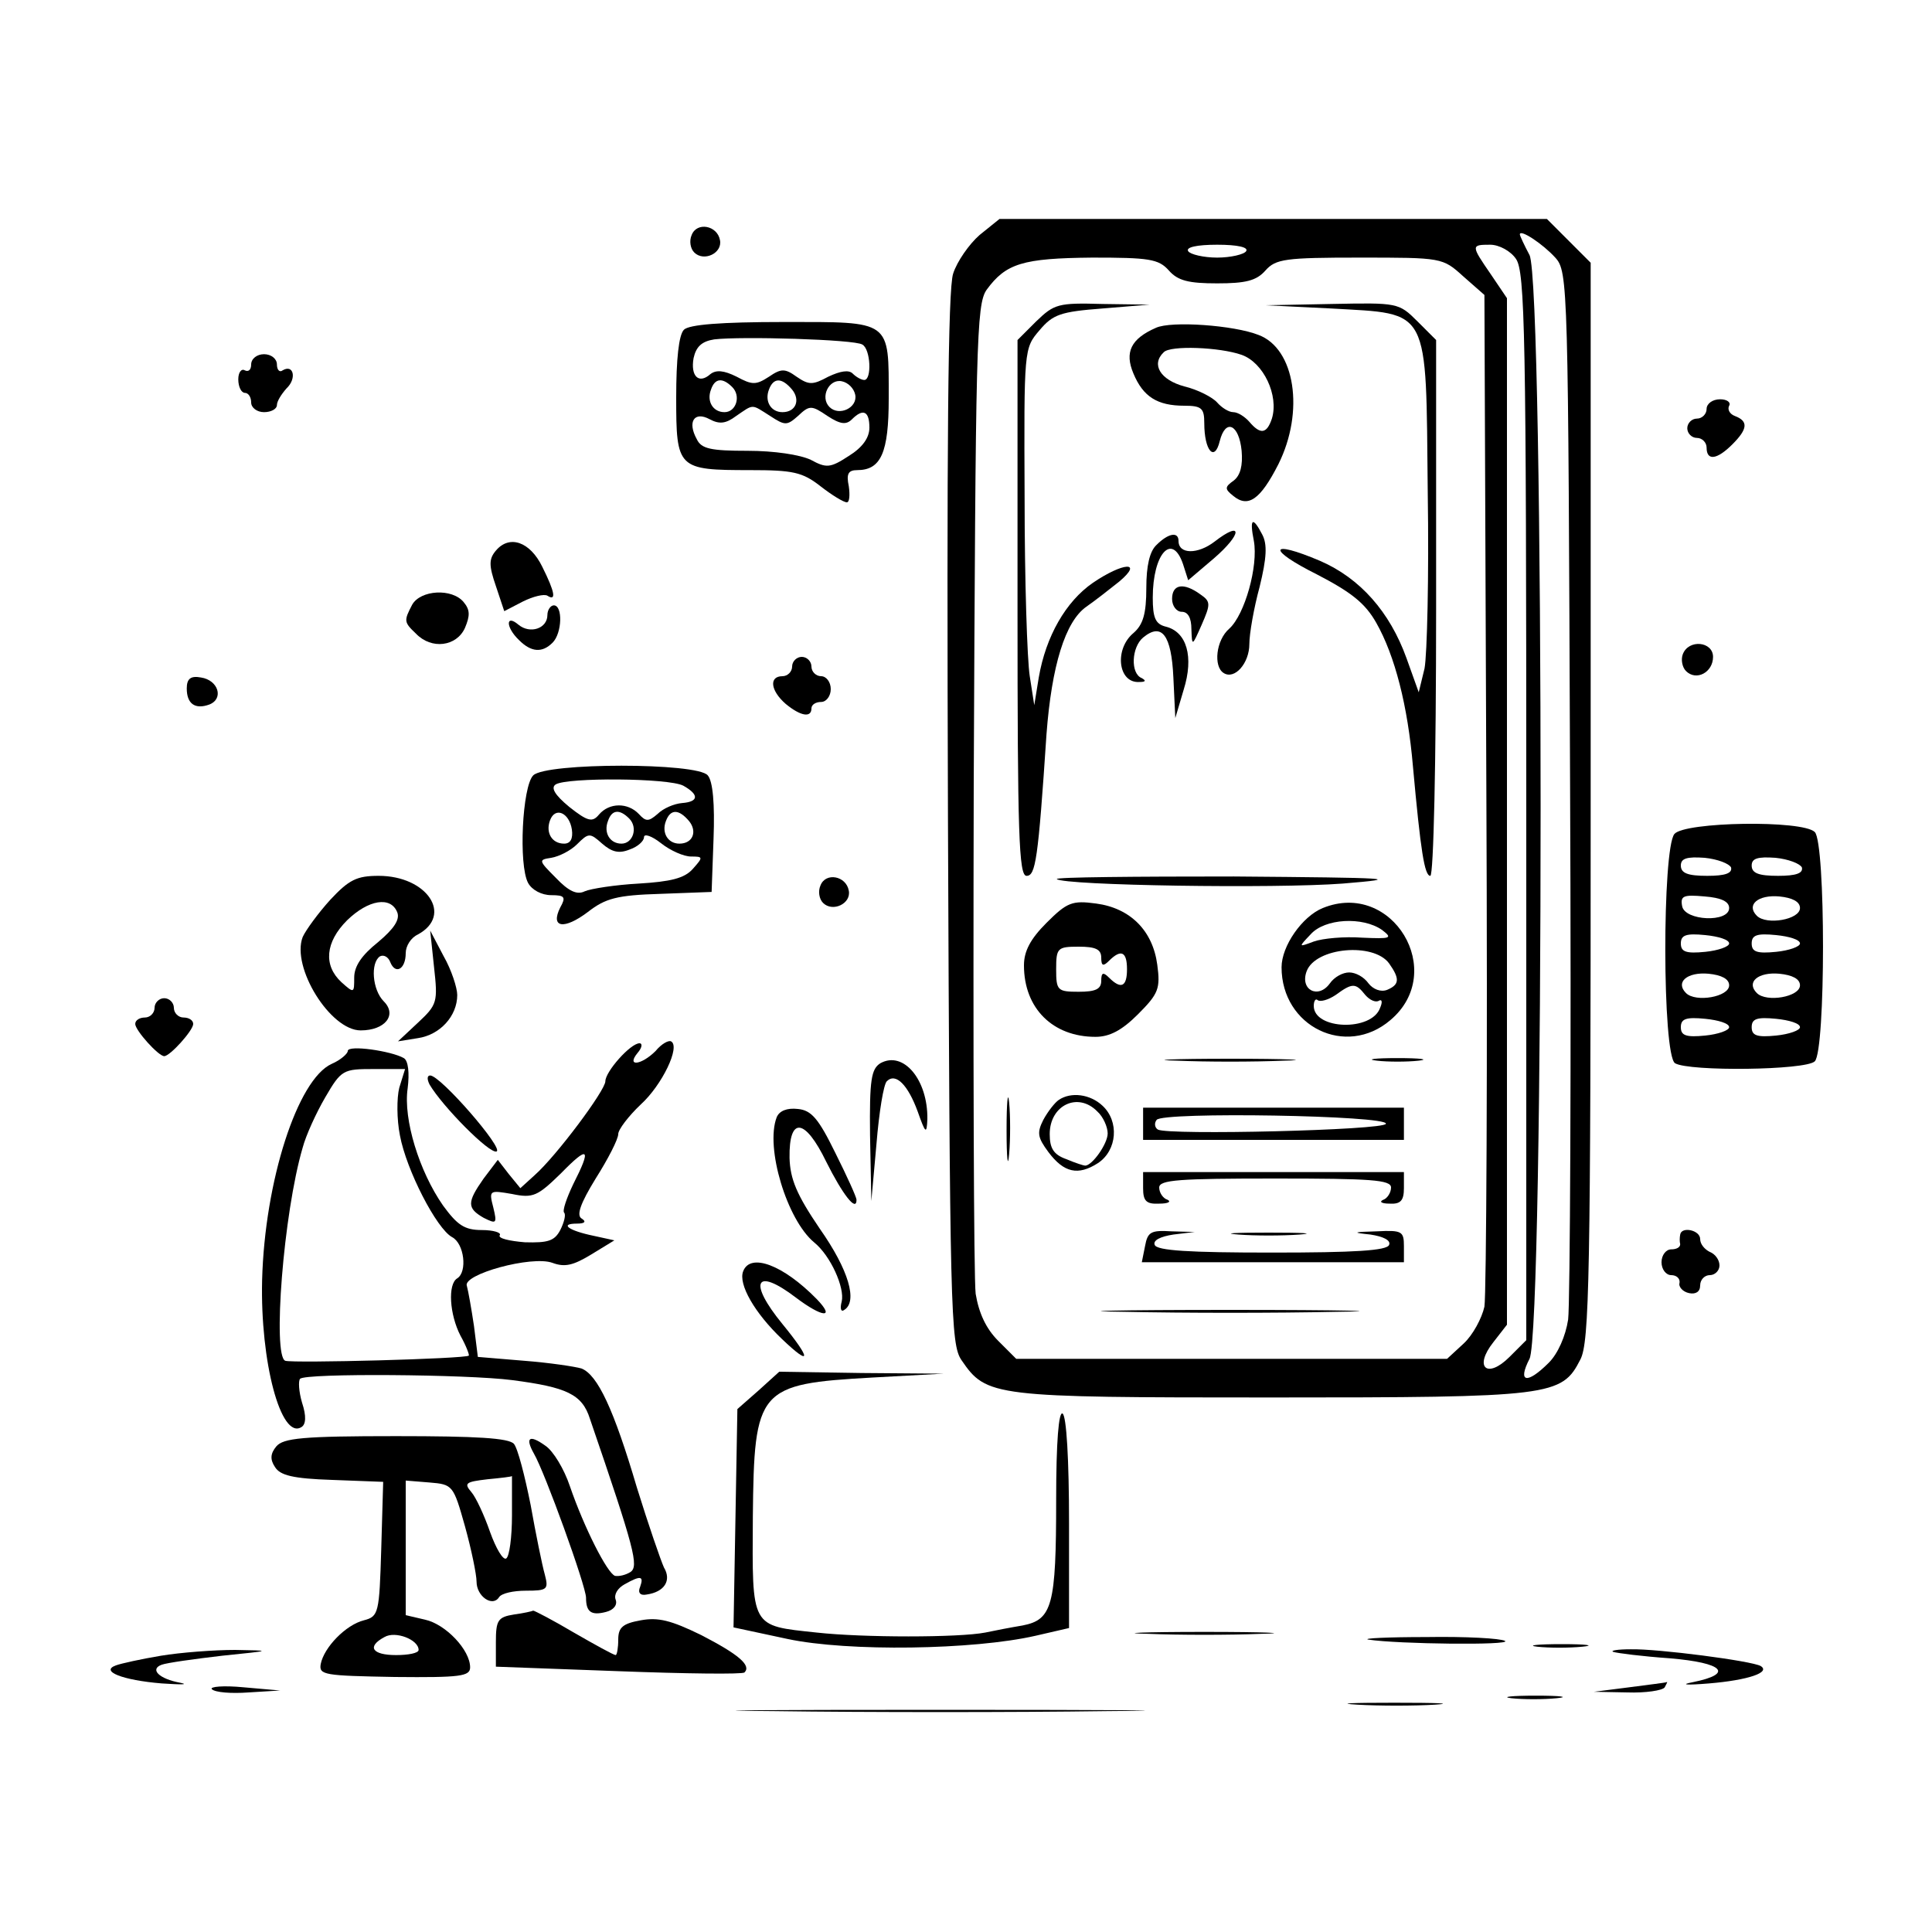
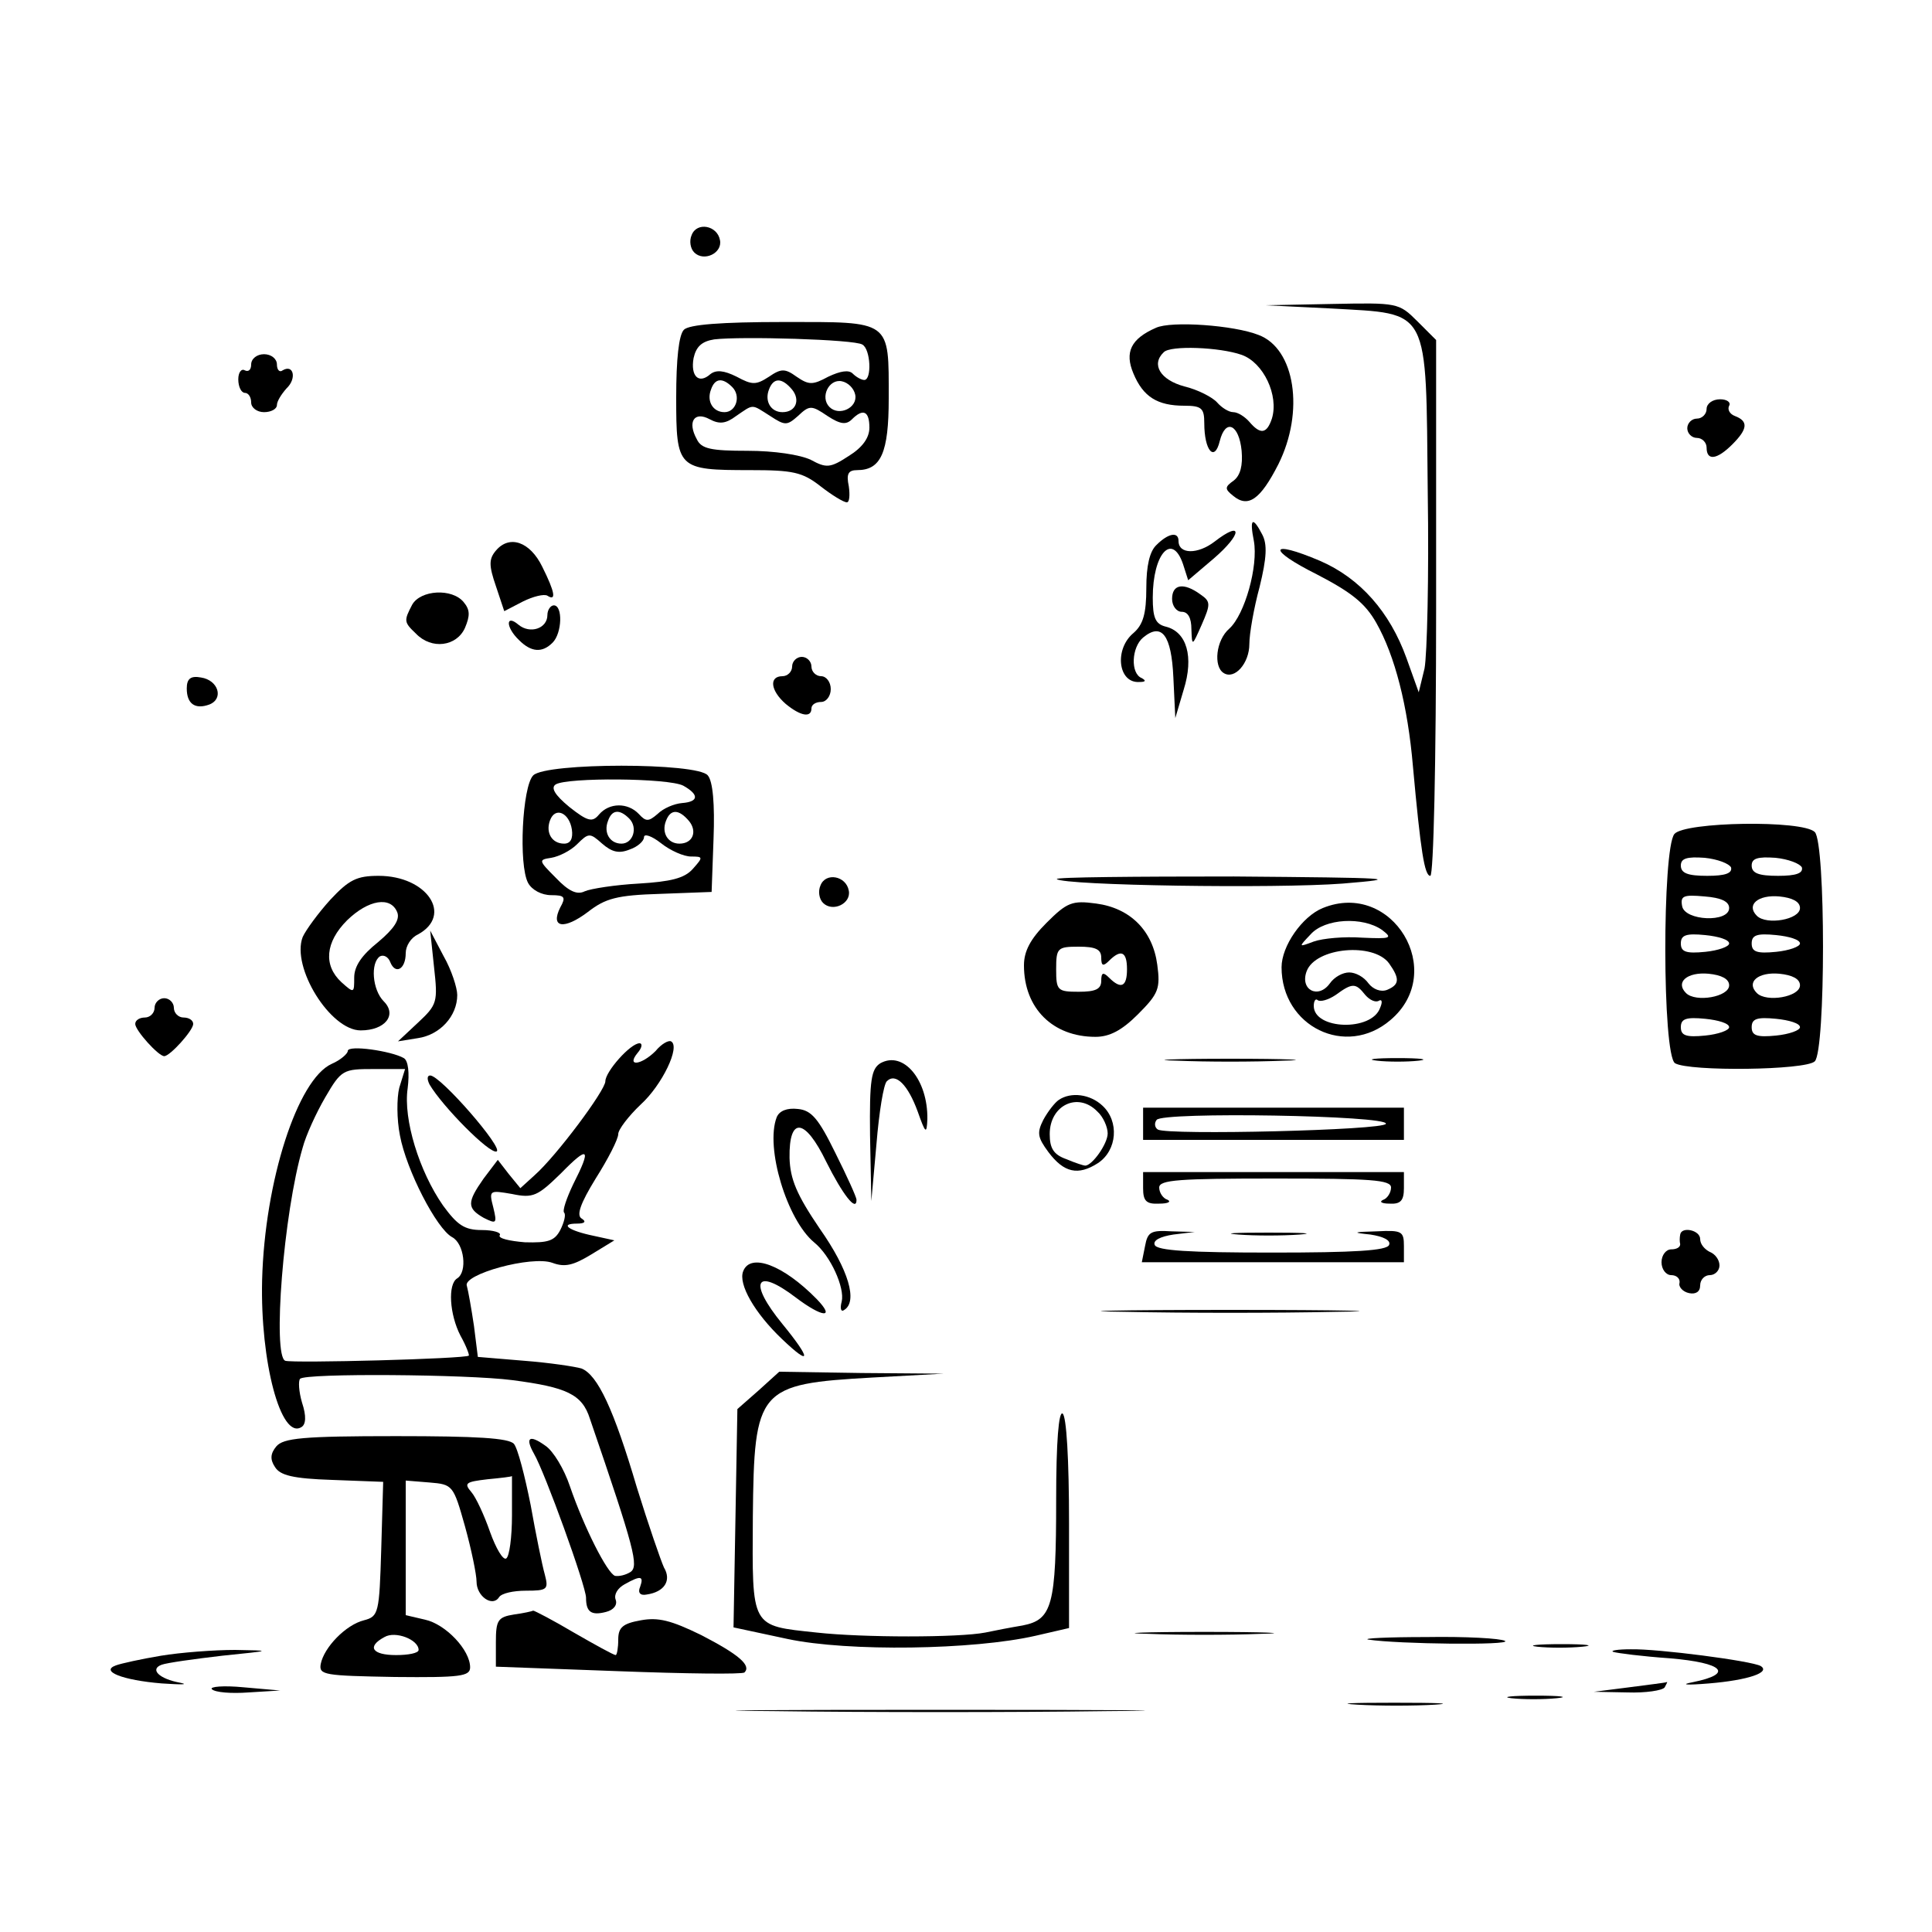
<svg xmlns="http://www.w3.org/2000/svg" version="1.0" width="300pt" height="300pt" viewBox="0 0 300 300" preserveAspectRatio="xMidYMid meet">
  <g transform="translate(0,300) scale(0.1,-0.1)" fill="#000000" stroke="none">
-     <path d="M1521 2635 c-16 -14 -35 -41 -41 -60 -8 -24 -10 -263 -8 -847 3 -765 4 -815 21 -840 39 -57 48 -58 481 -58 436 0 451 2 480 59 14 27 16 127 16 867 l0 836 -34 34 -34 34 -425 0 -425 0 -31 -25z m894 -35 c20 -22 20 -40 23 -814 2 -435 0 -811 -3 -835 -4 -26 -16 -53 -30 -67 -34 -34 -49 -31 -30 6 23 44 23 1670 0 1714 -8 15 -15 30 -15 32 0 9 36 -15 55 -36z m-480 10 c-3 -5 -24 -10 -45 -10 -21 0 -42 5 -45 10 -4 6 13 10 45 10 32 0 49 -4 45 -10z m419 -12 c14 -20 16 -117 16 -851 l0 -828 -26 -26 c-35 -35 -56 -16 -25 23 l21 27 0 797 0 797 -25 37 c-31 45 -31 46 -1 46 14 0 32 -10 40 -22z m-539 -18 c14 -16 31 -20 75 -20 44 0 61 4 75 20 16 18 31 20 146 20 128 0 129 0 161 -29 l33 -29 3 -769 c2 -422 0 -783 -3 -802 -4 -18 -18 -44 -32 -57 l-26 -24 -334 0 -335 0 -28 28 c-19 19 -30 43 -35 73 -3 24 -4 379 -3 789 3 689 4 747 20 770 30 41 56 49 164 50 88 0 103 -2 119 -20z" />
-     <path d="M1609 2501 l-29 -29 0 -416 c0 -350 2 -416 14 -416 14 0 18 24 31 220 8 106 29 175 62 198 13 9 36 27 51 39 38 32 6 30 -41 -2 -42 -29 -73 -83 -84 -147 l-7 -43 -7 45 c-4 25 -8 149 -8 277 -1 231 -1 232 23 260 21 25 33 29 98 34 l73 6 -73 1 c-69 2 -75 0 -103 -27z" />
    <path d="M2067 2521 c155 -9 147 5 150 -286 2 -130 -1 -252 -5 -273 l-9 -37 -19 53 c-26 72 -72 124 -134 151 -80 34 -83 18 -5 -21 54 -28 75 -45 92 -75 29 -51 49 -129 57 -223 12 -132 18 -170 27 -170 5 0 9 174 9 416 l0 416 -29 29 c-29 29 -31 29 -133 27 l-103 -2 102 -5z" />
    <path d="M1795 2491 c-39 -17 -49 -38 -35 -71 15 -36 37 -50 79 -50 27 0 31 -4 31 -27 0 -43 16 -61 24 -28 9 36 30 26 34 -15 2 -23 -2 -38 -12 -46 -14 -10 -15 -13 -1 -24 23 -19 42 -6 70 49 41 82 26 180 -31 201 -38 15 -135 22 -159 11z m133 -42 c34 -12 58 -63 47 -99 -8 -24 -18 -25 -35 -5 -7 8 -18 15 -25 15 -7 0 -18 7 -25 15 -7 8 -30 20 -51 25 -37 10 -52 34 -32 53 10 11 87 8 121 -4z" />
    <path d="M1947 2160 c7 -39 -14 -114 -38 -136 -21 -18 -25 -59 -9 -69 17 -11 40 15 40 45 0 16 7 56 16 89 11 45 12 66 4 81 -15 29 -20 25 -13 -10z" />
    <path d="M1886 2159 c-26 -20 -56 -20 -56 1 0 15 -16 12 -34 -6 -11 -10 -16 -33 -16 -67 0 -40 -5 -57 -20 -70 -30 -25 -24 -78 9 -76 10 0 11 2 4 6 -18 7 -16 48 2 63 29 24 44 4 47 -62 l3 -63 13 44 c16 51 5 90 -28 98 -16 4 -20 14 -20 45 0 68 30 102 47 52 l8 -25 40 34 c44 38 45 60 1 26z" />
    <path d="M1820 2070 c0 -11 7 -20 15 -20 10 0 15 -10 15 -27 1 -27 1 -27 16 7 14 32 14 36 -2 47 -26 19 -44 16 -44 -7z" />
    <path d="M1641 1635 c11 -10 340 -15 444 -7 97 8 77 9 -169 11 -154 0 -277 -1 -275 -4z" />
    <path d="M1625 1567 c-25 -25 -35 -44 -35 -66 0 -67 45 -111 111 -111 22 0 41 10 66 35 32 32 35 40 30 77 -7 53 -42 88 -95 95 -37 5 -45 2 -77 -30z m85 -54 c0 -13 3 -14 12 -5 19 19 28 14 28 -13 0 -27 -9 -32 -28 -13 -9 9 -12 8 -12 -5 0 -13 -9 -17 -35 -17 -33 0 -35 2 -35 35 0 33 2 35 35 35 26 0 35 -4 35 -17z" />
    <path d="M2054 1590 c-32 -13 -64 -59 -64 -92 0 -92 100 -141 169 -82 89 75 3 218 -105 174z m92 -34 c17 -13 14 -14 -31 -12 -27 2 -61 -1 -75 -6 -24 -9 -24 -9 -5 11 22 25 81 28 111 7z m11 -52 c17 -24 16 -33 -3 -41 -10 -4 -22 1 -29 10 -7 10 -20 17 -30 17 -10 0 -23 -7 -30 -17 -18 -25 -47 -10 -36 19 14 37 104 45 128 12z m-37 -49 c7 -8 16 -12 21 -9 5 3 6 -2 2 -11 -13 -37 -103 -34 -103 3 0 8 3 12 6 9 4 -3 16 0 28 8 26 19 31 19 46 0z" />
    <path d="M1828 1353 c45 -2 119 -2 165 0 45 1 8 3 -83 3 -91 0 -128 -2 -82 -3z" />
    <path d="M2138 1353 c17 -2 47 -2 65 0 17 2 3 4 -33 4 -36 0 -50 -2 -32 -4z" />
-     <path d="M1563 1245 c0 -44 2 -61 4 -37 2 23 2 59 0 80 -2 20 -4 1 -4 -43z" />
    <path d="M1644 1292 c-6 -4 -17 -18 -24 -31 -10 -20 -9 -27 8 -50 24 -32 46 -37 77 -17 30 20 33 65 7 89 -19 18 -49 22 -68 9z m60 -18 c9 -8 16 -24 16 -34 0 -16 -24 -50 -35 -50 -2 0 -15 4 -29 10 -20 7 -26 17 -26 39 0 45 44 66 74 35z" />
    <path d="M1775 1255 l0 -25 203 0 202 0 0 25 0 25 -202 0 -203 0 0 -25z m377 0 c-2 -10 -338 -18 -354 -9 -5 3 -6 10 -2 15 8 13 360 7 356 -6z" />
    <path d="M1775 1155 c0 -20 5 -25 25 -24 14 0 19 3 13 6 -7 2 -13 11 -13 19 0 12 31 14 180 14 149 0 180 -2 180 -14 0 -8 -6 -17 -12 -19 -7 -3 -3 -6 10 -6 17 -1 22 5 22 24 l0 25 -202 0 -203 0 0 -25z" />
    <path d="M1778 1065 l-5 -25 203 0 204 0 0 25 c0 23 -3 25 -42 23 -38 -1 -39 -2 -10 -5 20 -3 32 -9 29 -16 -3 -9 -54 -12 -182 -12 -128 0 -179 3 -182 12 -3 7 9 13 29 16 l33 4 -36 1 c-32 2 -37 -1 -41 -23z" />
    <path d="M1923 1083 c26 -2 68 -2 95 0 26 2 4 3 -48 3 -52 0 -74 -1 -47 -3z" />
    <path d="M1748 963 c89 -2 235 -2 325 0 89 1 16 3 -163 3 -179 0 -252 -2 -162 -3z" />
    <path d="M1074 2635 c-4 -9 -2 -21 4 -27 15 -15 44 -1 40 19 -4 23 -36 29 -44 8z" />
    <path d="M1062 2488 c-8 -8 -12 -46 -12 -105 0 -111 2 -113 115 -113 66 0 81 -3 109 -25 18 -14 36 -25 41 -25 4 0 5 11 3 25 -4 19 -1 25 13 25 37 0 49 27 49 111 0 123 5 119 -163 119 -98 0 -147 -4 -155 -12z m277 -23 c13 -7 15 -55 3 -55 -4 0 -12 4 -18 10 -6 6 -19 4 -38 -5 -24 -13 -30 -13 -49 0 -18 13 -24 13 -43 0 -20 -13 -26 -13 -50 0 -20 10 -32 11 -41 4 -18 -16 -31 -3 -26 25 4 18 13 26 32 29 41 5 218 0 230 -8z m-202 -66 c14 -14 6 -39 -12 -39 -18 0 -28 17 -21 35 6 18 18 19 33 4z m93 -4 c13 -16 6 -35 -15 -35 -18 0 -28 17 -21 35 7 19 20 19 36 0z m98 -8 c4 -20 -25 -34 -40 -19 -15 15 -1 44 19 40 10 -2 19 -11 21 -21z m-132 -33 c23 -15 26 -15 43 0 18 17 21 17 46 0 20 -13 29 -14 38 -5 17 17 27 13 27 -13 0 -16 -11 -31 -32 -44 -29 -19 -35 -19 -59 -6 -17 8 -57 14 -98 14 -57 0 -72 3 -79 18 -15 27 -4 44 20 31 15 -8 25 -7 41 5 28 19 23 19 53 0z" />
    <path d="M390 2434 c0 -8 -4 -12 -10 -9 -5 3 -10 -3 -10 -14 0 -12 5 -21 10 -21 6 0 10 -7 10 -15 0 -8 9 -15 20 -15 11 0 20 5 20 11 0 6 7 17 15 26 16 15 11 38 -6 28 -5 -4 -9 1 -9 9 0 9 -9 16 -20 16 -11 0 -20 -7 -20 -16z" />
    <path d="M2650 2365 c0 -8 -7 -15 -15 -15 -8 0 -15 -7 -15 -15 0 -8 7 -15 15 -15 8 0 15 -7 15 -15 0 -21 16 -19 40 5 24 24 25 36 4 44 -8 3 -12 10 -9 16 3 5 -3 10 -14 10 -12 0 -21 -7 -21 -15z" />
    <path d="M770 2145 c-11 -13 -11 -23 0 -55 l13 -39 29 15 c16 8 33 12 38 9 14 -9 12 5 -8 45 -19 39 -51 50 -72 25z" />
    <path d="M640 2061 c-13 -25 -13 -27 6 -45 24 -25 63 -20 76 9 8 19 8 28 -2 40 -18 22 -67 19 -80 -4z" />
    <path d="M850 2045 c0 -21 -27 -30 -45 -15 -20 17 -20 -4 1 -24 19 -19 36 -20 52 -4 15 15 16 58 2 58 -5 0 -10 -7 -10 -15z" />
-     <path d="M2613 1984 c-3 -8 -1 -20 5 -26 16 -16 42 -2 42 22 0 24 -38 28 -47 4z" />
    <path d="M1230 1965 c0 -8 -7 -15 -15 -15 -21 0 -19 -22 5 -43 23 -19 40 -22 40 -7 0 6 7 10 15 10 8 0 15 9 15 20 0 11 -7 20 -15 20 -8 0 -15 7 -15 15 0 8 -7 15 -15 15 -8 0 -15 -7 -15 -15z" />
    <path d="M290 1931 c0 -24 13 -33 35 -25 23 9 14 38 -13 42 -16 3 -22 -2 -22 -17z" />
    <path d="M828 1796 c-17 -17 -23 -139 -8 -167 6 -11 21 -19 36 -19 21 0 23 -3 14 -19 -16 -32 6 -35 43 -7 27 21 45 26 112 28 l80 3 3 83 c2 53 -1 89 -9 98 -16 20 -251 20 -271 0z m233 -16 c25 -14 24 -25 -2 -27 -12 -1 -29 -8 -38 -17 -14 -12 -18 -12 -29 0 -17 18 -46 18 -62 -1 -10 -12 -17 -11 -46 12 -23 19 -29 30 -21 35 18 11 175 10 198 -2z m-173 -68 c2 -14 -2 -22 -12 -22 -19 0 -29 17 -22 36 8 22 30 12 34 -14z m89 17 c14 -14 6 -39 -12 -39 -18 0 -28 17 -21 35 6 18 18 19 33 4z m93 -4 c13 -16 6 -35 -15 -35 -18 0 -28 17 -21 35 7 19 20 19 36 0z m-92 -44 c12 4 22 13 22 19 0 6 12 2 26 -9 15 -12 36 -21 47 -21 19 0 19 -1 3 -19 -13 -15 -35 -20 -84 -23 -37 -2 -75 -8 -84 -12 -12 -6 -25 0 -45 21 -27 27 -27 28 -7 31 12 2 30 11 40 21 18 18 20 18 39 1 15 -13 26 -16 43 -9z" />
    <path d="M2600 1705 c-19 -23 -19 -343 1 -356 22 -13 203 -11 217 3 17 17 17 339 0 356 -19 19 -202 16 -218 -3z m88 -52 c2 -9 -9 -13 -37 -13 -30 0 -41 4 -41 16 0 11 9 14 37 12 20 -2 38 -9 41 -15z m110 0 c2 -9 -9 -13 -37 -13 -30 0 -41 4 -41 16 0 11 9 14 37 12 20 -2 38 -9 41 -15z m-113 -63 c0 -23 -69 -20 -73 3 -3 16 2 18 35 15 26 -2 38 -8 38 -18z m110 0 c0 -18 -52 -27 -67 -12 -17 17 2 33 35 30 20 -2 32 -8 32 -18z m-110 -55 c0 -5 -17 -11 -37 -13 -30 -3 -38 0 -38 13 0 13 8 16 38 13 20 -2 37 -7 37 -13z m110 0 c0 -5 -17 -11 -37 -13 -30 -3 -38 0 -38 13 0 13 8 16 38 13 20 -2 37 -7 37 -13z m-110 -65 c0 -18 -52 -27 -67 -12 -17 17 2 33 35 30 20 -2 32 -8 32 -18z m110 0 c0 -18 -52 -27 -67 -12 -17 17 2 33 35 30 20 -2 32 -8 32 -18z m-110 -65 c0 -5 -17 -11 -37 -13 -30 -3 -38 0 -38 13 0 13 8 16 38 13 20 -2 37 -7 37 -13z m110 0 c0 -5 -17 -11 -37 -13 -30 -3 -38 0 -38 13 0 13 8 16 38 13 20 -2 37 -7 37 -13z" />
    <path d="M513 1603 c-19 -21 -38 -47 -43 -58 -18 -47 43 -145 90 -145 38 0 57 24 36 45 -18 18 -21 60 -6 70 6 3 13 -1 16 -9 8 -20 24 -11 24 14 0 11 8 24 19 29 55 30 14 91 -61 91 -34 0 -46 -6 -75 -37z m104 -20 c4 -11 -5 -25 -30 -46 -25 -20 -37 -37 -37 -55 0 -24 0 -25 -20 -7 -28 26 -25 62 9 96 33 32 68 38 78 12z" />
    <path d="M1274 1625 c-4 -9 -2 -21 4 -27 15 -15 44 -1 40 19 -4 23 -36 29 -44 8z" />
    <path d="M674 1498 c6 -54 5 -58 -25 -86 l-31 -29 31 5 c34 5 61 34 61 67 0 11 -9 39 -21 60 l-21 40 6 -57z" />
    <path d="M240 1435 c0 -8 -7 -15 -15 -15 -8 0 -15 -4 -15 -10 0 -10 36 -50 45 -50 9 0 45 40 45 50 0 6 -7 10 -15 10 -8 0 -15 7 -15 15 0 8 -7 15 -15 15 -8 0 -15 -7 -15 -15z" />
    <path d="M1018 1368 c-22 -22 -46 -25 -28 -3 7 8 8 15 3 15 -14 0 -53 -44 -53 -59 0 -14 -76 -116 -110 -146 l-22 -20 -18 22 -17 22 -22 -29 c-26 -37 -26 -46 0 -61 20 -10 21 -9 15 16 -7 27 -6 27 29 21 33 -7 40 -3 76 32 43 44 48 40 19 -17 -10 -21 -17 -41 -14 -44 3 -3 0 -15 -6 -27 -9 -17 -19 -20 -55 -19 -24 2 -42 6 -39 11 3 4 -10 8 -28 8 -27 0 -38 8 -60 38 -37 53 -62 134 -55 182 3 24 1 43 -6 47 -19 11 -87 21 -87 11 0 -4 -11 -14 -25 -20 -53 -24 -104 -182 -108 -336 -3 -126 29 -248 61 -228 7 4 8 17 1 38 -5 17 -6 34 -3 37 8 9 260 7 329 -2 85 -11 109 -22 121 -60 70 -204 76 -229 63 -238 -8 -5 -18 -7 -24 -6 -12 4 -48 75 -70 139 -9 27 -26 55 -38 63 -25 18 -32 13 -18 -12 17 -29 81 -206 81 -224 0 -22 8 -28 31 -22 12 3 18 11 15 19 -3 8 3 18 14 24 25 14 30 13 24 -4 -4 -9 0 -14 10 -12 28 4 39 22 27 42 -5 11 -24 66 -42 124 -36 122 -61 175 -86 185 -10 3 -50 9 -89 12 l-72 6 -6 48 c-4 27 -9 55 -11 62 -8 18 101 48 133 36 19 -7 32 -4 60 13 l36 22 -32 7 c-39 8 -54 19 -26 19 12 0 15 3 7 8 -8 5 -2 23 22 62 19 30 35 61 35 69 0 7 16 28 35 46 33 30 62 90 47 98 -4 2 -15 -4 -24 -15z m-398 -57 c-4 -16 -4 -49 1 -74 10 -54 57 -145 81 -158 19 -10 24 -54 8 -64 -15 -9 -12 -56 5 -89 9 -16 14 -30 13 -31 -6 -5 -273 -12 -285 -8 -20 7 -3 229 27 331 5 19 21 54 35 78 25 43 28 44 75 44 l49 0 -9 -29z" />
    <path d="M1367 1349 c-14 -9 -17 -25 -16 -112 l2 -102 8 89 c4 49 11 92 16 97 14 14 33 -6 48 -47 12 -34 14 -36 15 -12 1 61 -37 107 -73 87z" />
    <path d="M667 1316 c20 -34 93 -108 104 -104 12 4 -87 118 -103 118 -5 0 -5 -6 -1 -14z" />
    <path d="M1206 1265 c-18 -47 16 -159 58 -194 26 -21 48 -71 43 -92 -3 -11 -1 -17 4 -13 21 13 7 62 -38 126 -36 53 -46 77 -47 110 -1 65 24 62 57 -6 25 -50 47 -79 47 -59 0 4 -15 37 -33 73 -26 53 -37 66 -58 68 -17 2 -29 -3 -33 -13z" />
    <path d="M2609 1083 c-1 -5 -1 -11 0 -15 0 -5 -6 -8 -14 -8 -8 0 -15 -9 -15 -20 0 -11 7 -20 15 -20 8 0 14 -5 13 -12 -2 -6 5 -14 15 -16 10 -2 17 2 17 12 0 9 7 16 15 16 8 0 15 7 15 15 0 9 -7 18 -15 21 -8 4 -15 12 -15 20 0 14 -29 20 -31 7z" />
    <path d="M1154 1026 c-8 -20 18 -65 60 -105 46 -44 46 -32 1 23 -54 66 -42 89 21 41 41 -31 62 -33 32 -2 -52 53 -103 72 -114 43z" />
    <path d="M1178 841 l-33 -29 -3 -170 -3 -169 84 -18 c94 -20 289 -17 385 5 l52 12 0 163 c0 99 -4 166 -10 170 -6 4 -10 -43 -10 -134 0 -164 -6 -186 -52 -195 -18 -3 -44 -8 -58 -11 -41 -8 -190 -8 -262 0 -103 11 -100 6 -99 180 2 199 8 206 186 216 l110 6 -127 1 -128 2 -32 -29z" />
    <path d="M429 754 c-9 -11 -10 -20 -2 -32 8 -13 28 -18 89 -20 l79 -3 -3 -104 c-3 -100 -4 -105 -27 -111 -28 -7 -62 -42 -67 -68 -3 -17 6 -18 115 -20 102 -1 117 1 117 15 0 27 -38 67 -70 74 l-30 7 0 104 0 105 37 -3 c36 -3 37 -4 55 -68 10 -36 18 -75 18 -86 0 -23 25 -40 35 -24 4 6 22 10 42 10 33 0 35 2 29 25 -4 14 -14 63 -22 108 -9 45 -20 88 -26 95 -8 9 -57 12 -183 12 -145 0 -175 -3 -186 -16z m366 -107 c0 -34 -4 -64 -9 -67 -5 -3 -16 16 -25 41 -9 26 -22 54 -29 62 -12 14 -9 16 25 20 21 2 38 4 38 5 0 1 0 -26 0 -61z m-145 -209 c0 -5 -16 -8 -35 -8 -37 0 -46 13 -18 28 17 10 53 -4 53 -20z" />
    <path d="M798 493 c-25 -4 -28 -9 -28 -43 l0 -38 190 -7 c105 -4 193 -5 196 -2 11 11 -9 28 -67 58 -47 23 -67 28 -94 23 -28 -5 -35 -11 -35 -30 0 -13 -2 -24 -4 -24 -3 0 -32 16 -65 35 -32 19 -61 34 -63 34 -2 -1 -15 -4 -30 -6z" />
    <path d="M1783 463 c48 -2 126 -2 175 0 48 1 8 3 -88 3 -96 0 -136 -2 -87 -3z" />
    <path d="M2125 454 c46 -7 223 -9 212 -2 -7 4 -61 7 -122 6 -60 0 -101 -2 -90 -4z" />
    <path d="M2387 443 c18 -2 50 -2 70 0 21 2 7 4 -32 4 -38 0 -55 -2 -38 -4z" />
    <path d="M250 429 c-30 -5 -62 -12 -70 -15 -25 -9 10 -23 71 -28 30 -2 43 -2 29 1 -33 6 -48 21 -29 28 8 3 51 9 94 14 78 8 78 8 20 9 -33 0 -85 -4 -115 -9z" />
    <path d="M2505 435 c6 -2 45 -7 88 -10 83 -7 100 -24 36 -37 -21 -4 -11 -5 25 -2 60 5 96 17 80 27 -14 8 -160 27 -202 26 -20 0 -32 -2 -27 -4z" />
    <path d="M329 377 c5 -5 30 -7 57 -5 l49 3 -57 5 c-31 3 -53 1 -49 -3z" />
    <path d="M2530 380 l-55 -7 52 -1 c28 -1 55 3 58 8 3 6 5 9 3 8 -2 -1 -28 -4 -58 -8z" />
    <path d="M2347 363 c18 -2 50 -2 70 0 21 2 7 4 -32 4 -38 0 -55 -2 -38 -4z" />
    <path d="M2108 353 c34 -2 88 -2 120 0 31 2 3 3 -63 3 -66 0 -92 -1 -57 -3z" />
    <path d="M1203 343 c141 -2 373 -2 515 0 141 1 25 2 -258 2 -283 0 -399 -1 -257 -2z" />
  </g>
</svg>